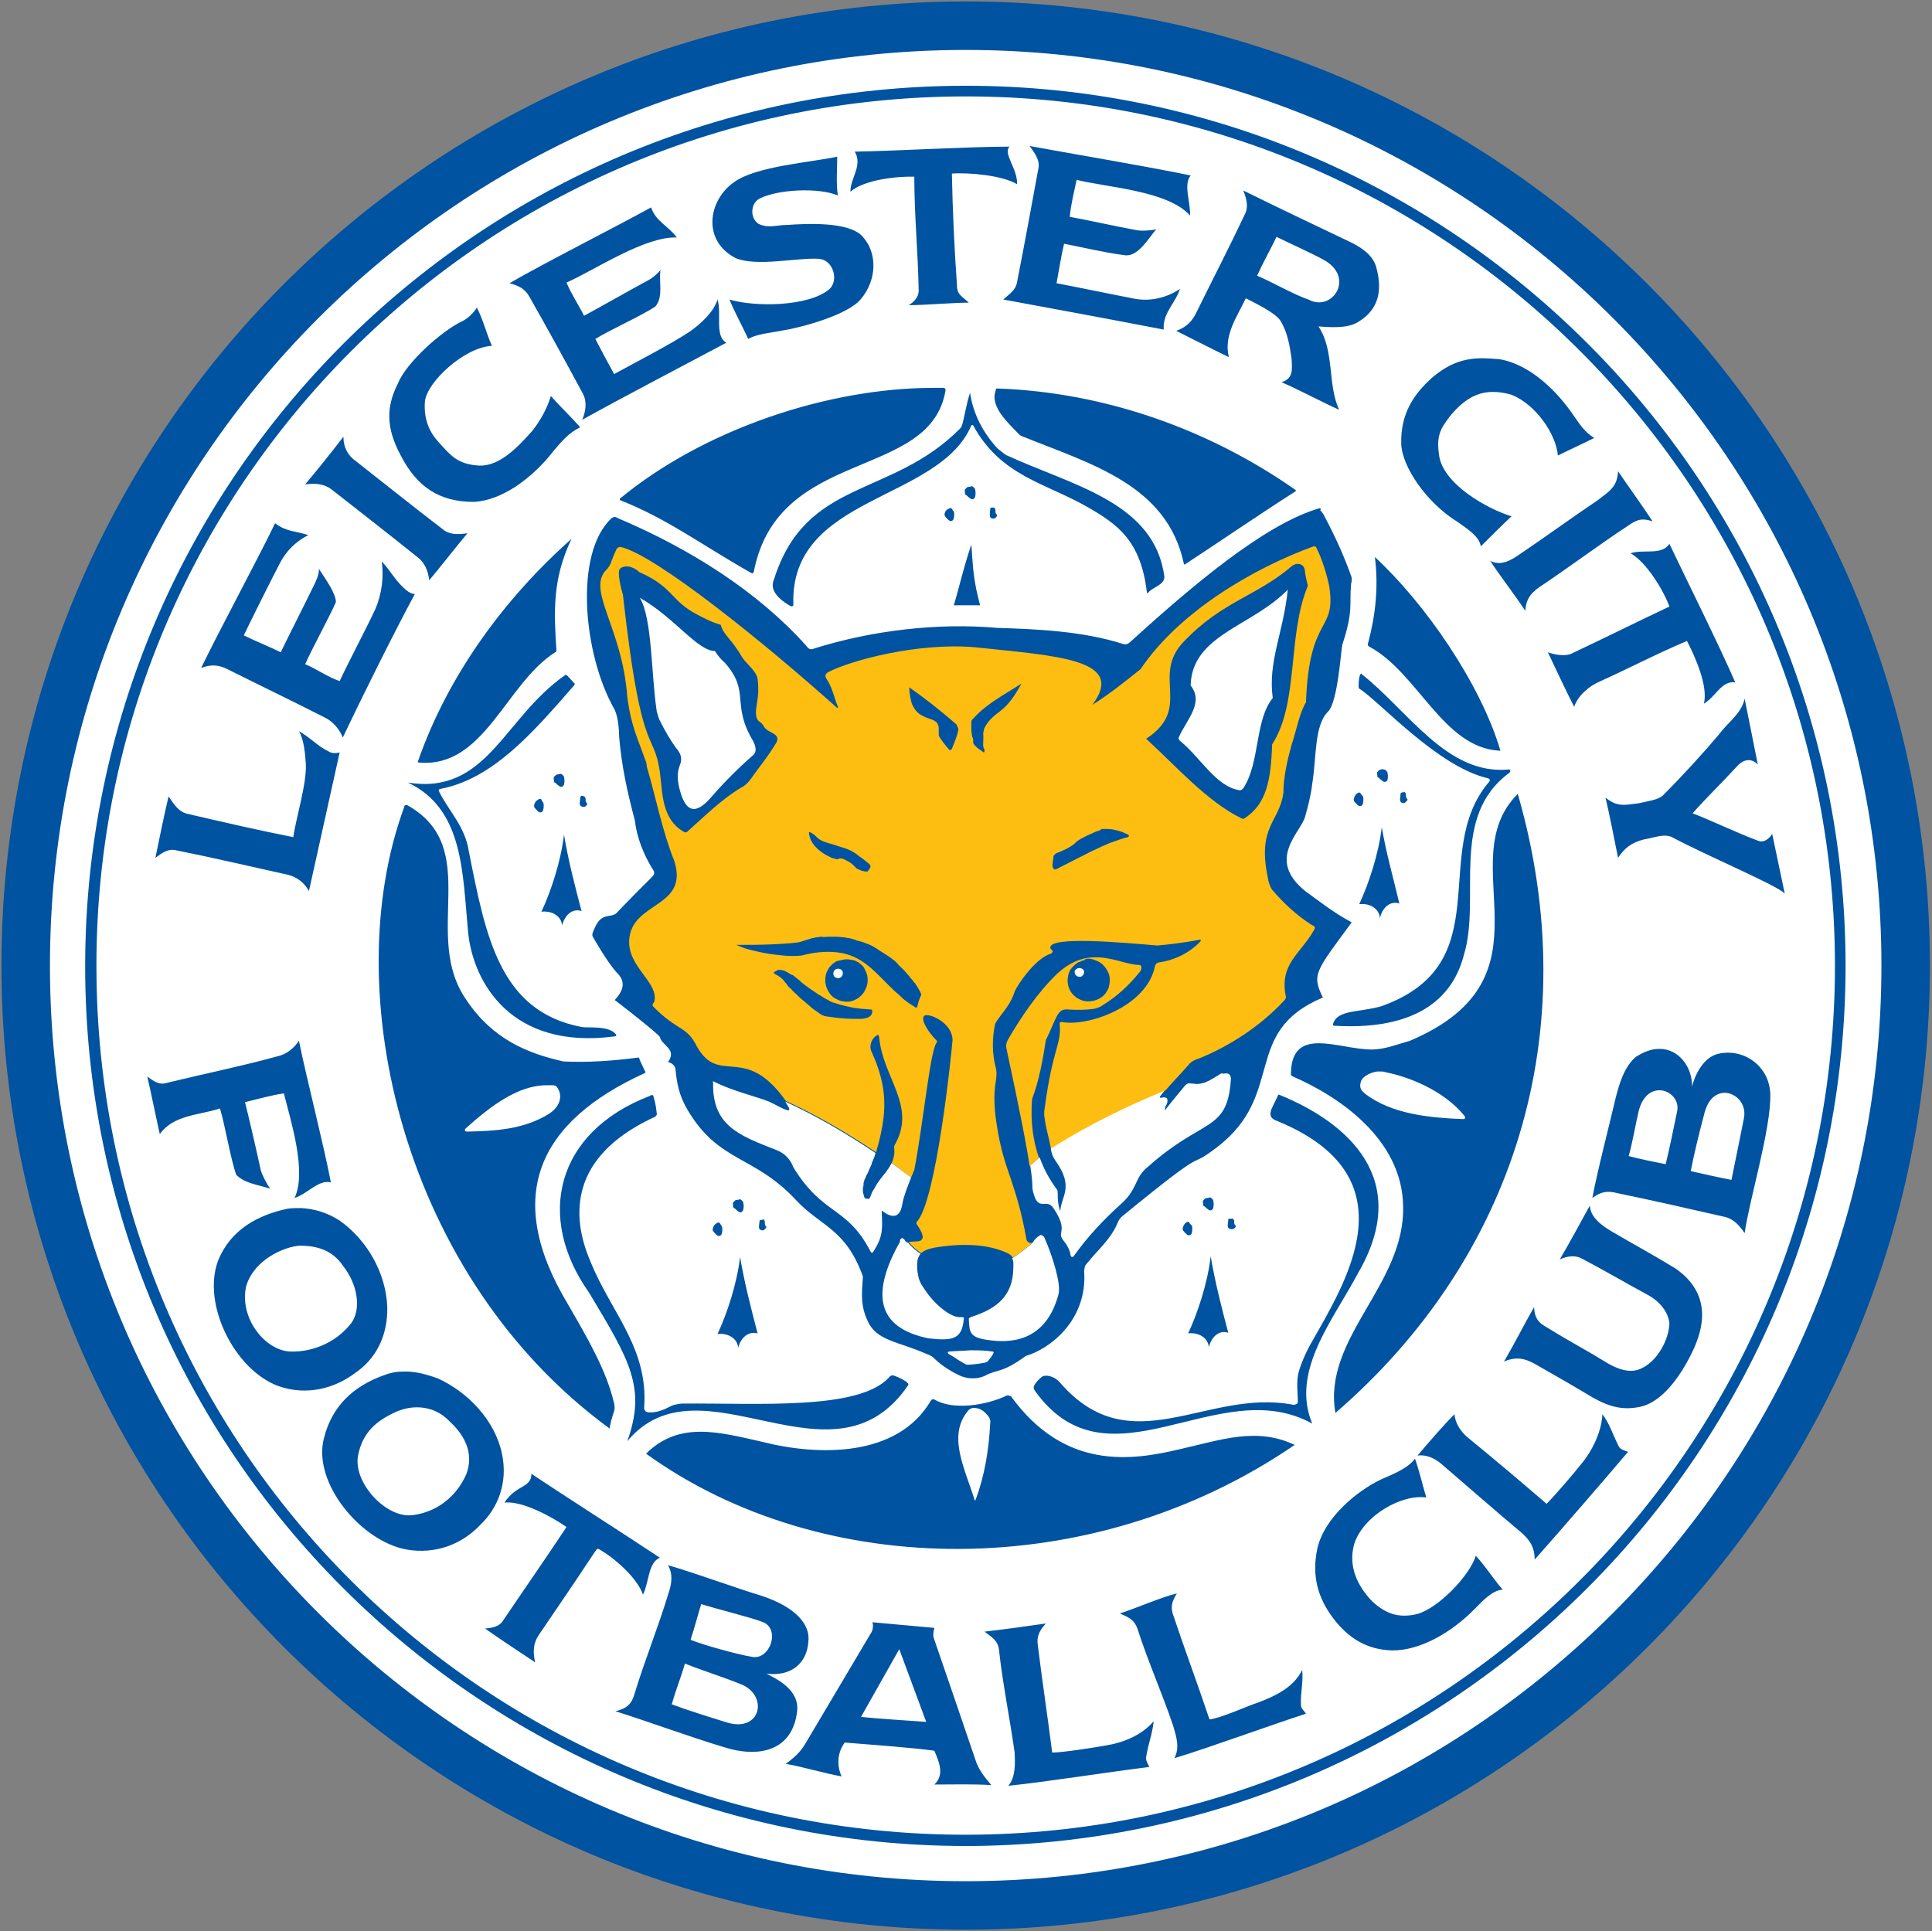
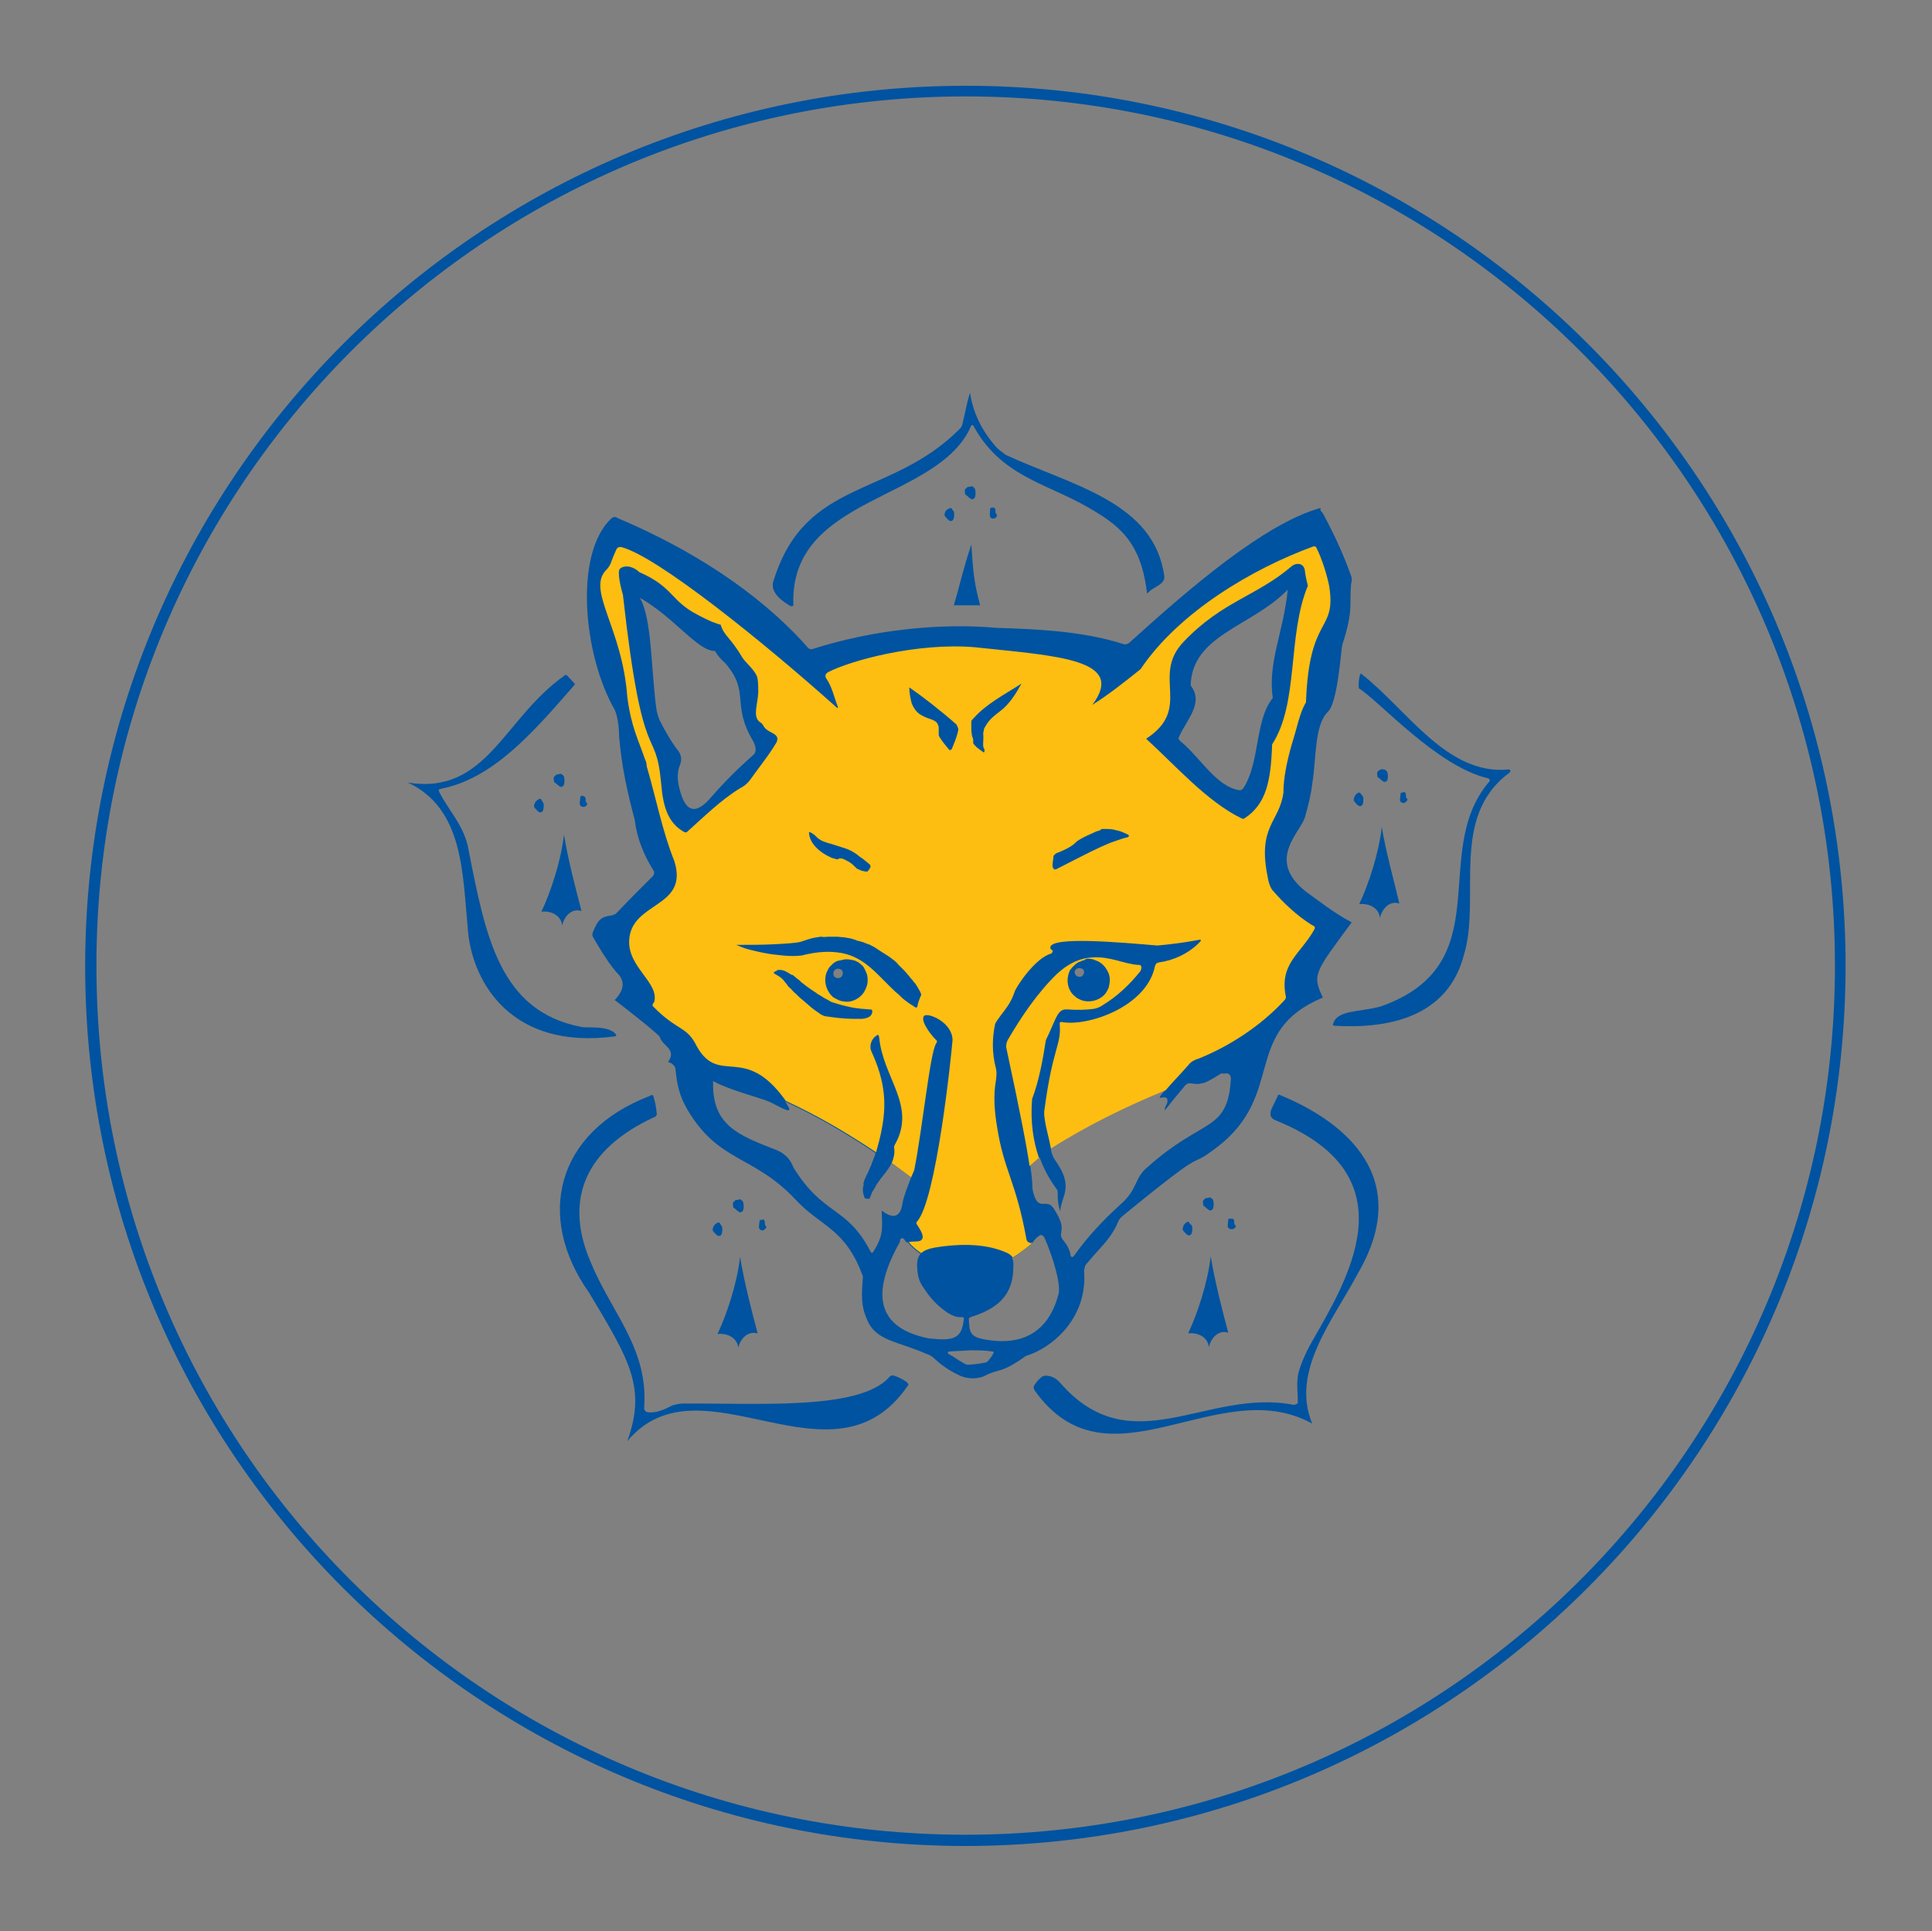
<svg xmlns="http://www.w3.org/2000/svg" xml:space="preserve" id="Layer_1" x="0" y="0" style="enable-background:new 0 0 308.3 308.2" version="1.1" viewBox="0 0 308.3 308.2">
  <rect x="0" y="0" width="308.3" height="308.2" fill="#808080" stroke="none" />
  <style>.st1{fill-rule:evenodd;clip-rule:evenodd;fill:#0053a0}</style>
-   <path d="M304.1 154.1c0 82.8-67.2 150-150 150s-150-67.2-150-150 67.2-150 150-150 150 67.2 150 150z" style="fill:#fff;stroke:#0053a0;stroke-width:7.74" />
  <path d="M15.4 155.9c-1-76.6 60.4-139.5 136.9-140.5 76.6-1 139.5 60.4 140.5 136.9 1 76.6-60.4 139.5-136.9 140.5-76.7 1-139.6-60.3-140.5-136.9zM152.3 13.7c-77.5 1-139.6 64.7-138.7 142.2s64.7 139.6 142.2 138.7c77.5-1 139.6-64.7 138.7-142.2-1-77.6-64.7-139.7-142.2-138.7" class="st1" />
-   <path d="M149 61.9c-17 0-36.8 6.7-50.1 17.7v.2c7.6 3 12.8 7 20.9 11.6.3.2.4.1.5-.2 3.9-20 28.3-14.4 30.6-29-.1-.1-.1-.3-.3-.3zm10.1.1c-.2 0-.2.1-.2.3-1 2.6 2 5.2 3.7 7 .2.2.4.3.7.4 10.9 4.4 22.9 7.7 25.6 20.2.1.2.1.3.3.1 5.8-3.8 11.6-7.8 17.4-11.5.3-.1.2-.3 0-.4-13.3-9.3-29.9-15.5-47.5-16.1M91.2 86c-10.6 9.4-19.7 21.7-24.5 35.5-.1.1 0 .2.2.2 10.4.9 13.8-12.6 21.7-17.6.1-.1.2-.1.2-.2-.4-6.2-.7-11.4 2.4-17.9m128.2 2.9c.6 4.8.1 9.3-1.1 13.8-.1.2 0 .4.2.5 7.7 4.1 11.8 16.1 20.7 16.6.1 0 .3.1.2-.1-3.2-10.7-12-23.4-20-30.8m22.8 37.8c-10.9 10.9 6.8 29.2-17.2 39.4-2.1.6-4.1 1.4-6.1 1.4-5.3 0-12.9-4-12.9 4 0 .1.1.2.3.3 7.4 3.2 17.4 10 17.6 20.6.4 12.6-12.9 21.1-10.8 33.1 28.4-24.5 40.1-60.7 29.1-98.8m-177.5 1.8c-.1 0-.2.1-.2.3-10.8 29.4-.2 75.1 32.8 99.2 0-.6.4-1.9.7-2.8.1-.3.1-.8 0-1.2-1.2-5.3-4.4-10.7-7.4-15.9-10.4-17.3-4.6-29.1 12.2-36.8.2-.1.3-.2.1-.4-.3-.6-.5-1.1-.8-1.7-.1-.2 0-.5-.4-.4-3.8.5-8 .8-11.8.6-5.8-1.3-11.3-3.6-15.4-9.7-7.4-10.4 2.7-24.3-9.5-31.2zM220.2 171c.3 0 .6 0 .8.1 3.7.7 9.4 2.9 12.7 7 .2.3.1.5-.2.5-5.4-.2-11.4-.8-15.6-4-.6-.5-1.1-.9-.7-2.1.3-.7 1.3-1.2 2.1-1.4.3-.1.6-.1.9-.1m-133 2.2h.9c.2 0 .5 0 .7.2 1 1.2.8 3-1.1 4.3-4.1 2.6-8.8 2.8-13.2 2.9-.2 0-.5-.2-.2-.5 4-3.6 8.4-6.9 12.9-6.9m73.7 49.5h-.2c-3.3 1.6-8.6 2.4-11.5.7-.4-.2-.6 0-.7.2-5.3 9-17.9 8.8-26.9 6.5-6.7-1.5-13.2-3.4-18.5 1.9 28 20.2 71.1 20.8 103.5-1.4-6.1-2.9-11.7-.8-18.4.7-7.6 1.8-18.3 3.4-26.9-8.5-.1.1-.2-.1-.4-.1m-5.6 2h.3c1 .1 1.5.6 2.1 1.3.3.4.4.8.3 1.3-.2 4.1-.9 8.3-2.3 12 0 .2-.2.2-.2 0-1.6-5.1-4.4-10.3-.9-14.3.3-.2.5-.3.7-.3M164.3 23.3c.8 1.1 1.7 2.3 1.4 3.6-1.1 6-2.2 12-3.4 18.1-.2 1.3-1.2 1.9-2.2 2.8 6.6 1.2 18.9 3.5 25.6 4.8-.2-2.6 1.8-4.1 2.6-6.5-2.2 1.5-5 2.1-7.6 1.5-2.7-.5-9.4-1.9-12.1-2.4.4-2.1.7-4.2 1.2-6.3 2.6.5 6.9 1.5 9.5 1.8 2.2.5 3.9-2.6 5.2-4.1-.9.2-2.5.3-3.3.1-2.8-.5-7.7-1.6-10.5-2.1.2-2 .7-4 1.1-5.9 4.7 1.2 14.6 1.7 18.1 5.7.1-2.2-1.1-4.9.1-6.4-6.7-1.4-19.2-3.5-25.7-4.7m-3.2.1c-6.3 0-18.4.7-24.7.8 1.3 2.2-.7 4.2-.7 6.4 2.1-1.9 7.5-2.5 10.2-2.4 0 6.1.6 12.2.7 18.2 0 1.1-.9 1.9-1.6 2.3 2.7 0 7.1-.4 9.6-.4-1.3-1.2-1.9-1.3-1.9-2.9-.4-5.6-.7-12.1-.8-17.7 2.8-.2 8.1.3 10.4 1.7.1-2.5-2.3-4.9-1.2-6M133.6 25c-4 .9-13 1.5-16.5 4.1-4.1 2.9-5.1 9.3.3 12.1 3.4 1.4 9.8-.1 13.2.1 2.3.1 3.3 3.3 1.8 4.8-3.3 2.9-12.1 2.9-16 1.7.9 2.2 2 4.1 3 6.3 1.3-.8 3.7-1 5.2-1.3 3.2-.5 10.7-2.5 12.8-5.1 2.5-3 2.7-7.3.2-10-2.2-2.4-9.1-2-12-1.8-1.7 0-3 .6-4.6-.2-1.3-.9-1.3-3.2.2-4 2.9-1.5 9.5-1.8 12.5-.5-.3-2-.1-4.1-.1-6.2m64.8 5.4c.5 1.3.9 2.6.2 3.9-2.4 5.1-5.1 10.3-7.6 15.4-.7 1.5-1.6 2.5-3.3 3.1 2.2 1.1 6.1 3.1 8.4 4.2-.9-3.5 1.4-6.6 2.7-9.4 1.3.7 4.8 2.3 5.6 3.7 1.1 1.9 1.4 3.9 1.7 5.9.1 1.8.3 3.2-1.6 3.8 2.6 1.1 6.7 3.3 9.2 4.4-1.9-4-.7-9.4-3.3-13.3 1.7.1 4.5.4 6.3-.7 3.2-1.9 4-4.9 2.9-8.8-.6-2.1-2.7-3.3-4.4-4.1-4.2-2-12.6-6-16.8-8.1m-94.5 2.7c-5.8 3.2-16.9 8.8-22.6 12.1 1.5.4 2.5.9 3.2 2.2 2.9 5.1 5.7 10.2 8.5 15.4.7 1.3.5 2.8-.1 4.2 5.9-3.3 17-9.1 23-12.3-1.9-1.1-.7-4.6-1.4-6.9-.6 2-2.7 3.9-4.4 5.1-2.8 1.9-9.2 5.2-12.1 6.8-1-1.8-2-3.7-3-5.6 2.2-1.4 7.4-3.7 9.6-5.2 1.3-1.6.5-3.9.8-5.8-.6.7-1.3 1.3-2.1 1.7-2.4 1.3-7.7 4.3-10.1 5.6-.9-1.8-2-3.4-2.8-5.3 4.5-2 12.5-7.4 17.6-7.2-1.3-1.8-3.4-2.6-4.1-4.8m99.8 4.7c2.2 1.1 5.4 2.5 7.4 3.6 5.3 2.8 1.5 8.5-2.3 6.4-2.2-.7-6-2.9-8.2-3.8 1-2.2 2.1-4.1 3.1-6.2M76.1 49.1c-.6.9-1.4 1.7-2.4 2.2-3.2 1.5-8.9 6.6-10.2 9.9-1.9 3.7-1.9 7.1.4 11.4 2.6 5.1 6.2 7.5 11.7 7.5 5.5-.3 10.5-5.2 12.7-8.1 1.2-1.4 2.5-3 4.3-3.8-1.5-1.7-3.2-3.3-4.7-5-.6 2-1.6 3.8-2.9 5.5-2 2.2-5.1 5.8-8.6 5.6-3.5-.2-4.6-1.8-6.2-3.5-1.6-1.7-2.6-3.7-2.4-6.7.3-3.1 6.3-8.7 10.7-8.9-.9-2-1.4-4.2-2.4-6.1M54.8 69.7c-1.6 2.1-4.4 5.6-6.1 7.6 1.6-.2 3-.1 4.2.8 4.6 3.6 9.2 7.2 13.7 10.8 1.2.9 1.7 2.2 1.9 3.7 1.7-2 4.4-5.5 6.1-7.5-1.4.2-2.8.3-3.9-.6-4.7-3.6-9.2-7.2-13.9-10.9-1.3-.9-2-2.2-2-3.9M43.9 83.5c-2.9 6-8.9 17.1-11.8 23.1 1.6-.6 2.8-.5 4.2.2 5.2 2.6 10.4 5.1 15.5 7.7 1.3.6 2.4 1.9 2.9 3.2 2.9-6.1 8.2-16.8 11.5-22.9-.7 0-1.4-.6-1.9-1.1-1.4-1.3-2.1-2.8-3.4-4.1.4 2.4 0 5.3-1 7.6-1.2 2.6-4.5 8.9-5.7 11.5-2-.7-3.6-1.9-5.5-2.7 1-2.3 3.9-7.6 4.9-9.9 0-1.4-1.6-3.6-2.7-5.3 0 .9-.4 1.8-.8 2.6-1.2 2.5-4.1 8.2-5.3 10.7-1.8-.9-4.1-1.8-5.9-2.7 1.2-2.5 4.4-8.9 5.7-11.4 1-2 2.6-3.6 4.6-4.6-2.1-.7-3.5-.5-5.3-1.9m3.8 33.2c.8 1.3 1 3.6 1.1 5.2.2 3-1.6 8.8-2 11.7-5.6-1.1-11.2-2.4-16.8-3.7-1.5-.3-2.2-1.5-3.1-2.8-.6 2.5-1.6 7.3-2.1 9.8 1.1-.8 2-1.5 3.3-1.2 6 1.2 11.9 2.6 17.8 3.9 1.4.3 2.7 1.3 3.4 2.6 1.3-5.8 3.6-16.3 4.9-22.1-.6.1-1.2.2-1.8-.2-1.7-.8-3-2.3-4.7-3.2M47.7 166.1c-.8 1.2-2 2.2-3.5 2.5-5.4 1.5-11.3 2.7-17.5 4.2-1.2.4-2-.1-3.2-1 .6 2.5 1.4 6.6 2 9.2 2.2-3.1 6.3-3 9.6-4.1.8 2.6 1.7 8.1 2.6 10.6 1.4 1.4 3.6 1.6 5.4 2.2-.5-.7-1.3-2.2-1.5-3-.6-2.8-1.8-8-2.5-10.8 2.1-.5 4.1-1.1 6.2-1.4 1.1 4.4 3.7 12.5 1.7 16.7 2.1-.7 3.9-3 5.8-2.5-1.1-5.8-3.9-16.7-5.1-22.6m.3 26.7c-.7 0-1.4 0-2.1.1-4.7 1-9.1 3.3-11.1 8.3-2.6 6.9 2.6 17.4 9.6 20 4.5 1.6 9 .4 12.3-2.1 3.1-2.1 5.2-5.7 5.1-10.5-.2-5.4-3.2-10.7-7.6-13.8-2-1.3-4.1-1.9-6.2-2m-.2 6c2.6 0 5.2.6 7 3.3 2.2 2.8 2.9 6.7 1.3 9-2.2 2.9-5.9 4.7-9.7 4.6-4.1-.1-8.3-5.4-7.1-10.5 1.3-4.2 6-6.2 8.5-6.4m16.4 20.1c-1 0-2 .2-3 .6-4.7 1.7-8.2 4.8-9.5 10-1.9 7.1 5.9 16.5 13.2 17.8 4.7.8 8.9-.9 11.8-4 2.7-2.6 4.4-6.6 3.4-11.3-1.1-5.3-5.4-9.8-10.2-12-2.2-.8-4-1.2-5.7-1.1m2.3 5.7c2.1 0 3.9.8 5.3 2.3 2.6 2.4 3.8 5.3 2.6 8.4-1.6 3.6-4.7 6-8.5 6.5-4.1.6-9.4-4.9-8.8-9.3.7-4.1 3.3-5.8 5.5-6.9 1.4-.7 2.7-1 3.9-1m18.3 10.6c0 2.3-2.4 1.7-4.3 4.6 2.9-.3 7.6 2.3 9.9 3.9-3.3 5-6.8 10-10.1 14.9-.6 1-1.7 1.2-2.9 1.3 2.1 1.5 5.9 4 8 5.4-.4-1.7-.3-3.1.6-4.4 3-4.4 6-8.8 8.9-13.2.2-.2.3-.6.6-.5 2.4 1.3 6.2 4.6 7.1 7.3 1-2 .8-5.1 2.7-5.9-5.1-3.4-15.3-9.9-20.5-13.4m21.8 14.6c.8 1.4.6 2.9.1 4.4-1.7 5.6-3.8 10.7-5.5 16.3-.4 1.4-1.2 2.2-3 2.6 5.4 1.7 11.6 4 17.2 5.7 5.9 1.9 11.1.5 11.8-5.7.4-3.5-3.4-5.2-4.9-6 3.9.5 6.5-1.6 6.7-5.2.3-2.6-2-5.4-7.4-7.2-3.7-1.1-11.1-3.8-15-4.9m81.2 4.5c-2.5.6-6.6 2.4-9.1 3.2 1.4.6 2.3 1 2.8 2.4 1.7 5.3 3.9 10.2 5.7 15.5.5 1.7 1.1 3.5.2 5.2 5.6-1.7 15.4-5.3 21-7.1-.3-.5-.8-.8-.8-1.4-.1-2 .4-3.6.2-5.6-1.3 2.7-4.1 4.1-7 5.2-1.6.5-6.2 2.6-7.8 2.7-1.8-5.4-3.9-11-5.7-16.4-.6-1.5-.3-2.4.5-3.7m-75.9 1.7c2.1.7 7.9 2.1 9.9 2.9 2.8 1.2 1 6.2-1.9 5.5-2-.3-7.8-1.9-9.7-2.7.6-1.8 1.1-3.8 1.7-5.7m27.3 2.9c.2.4.1 1.3-.2 1.7l-10.5 17.7c-.9 1.5-1.8 2.2-3.1 3.2 2.4.4 6.5 1.6 8.9 2-.8-1.7-.7-3.8.5-5.4 3.7.3 10.6.8 14.3 1.3.7 1.7 1.7 3.8 0 5.4 2.4 0 6.7-.1 9.1.1-1.1-1.3-2.1-2.5-2.6-4.2-1.1-3.3-5.3-15.5-6.6-19.3-.2-.7.1-1.5.1-1.6zm27.7.2c-2.7.4-7.2 1-9.8 1.3 1.2.9 2.1 1.4 2.3 2.8.6 5.5 1.7 10.8 2.5 16.4.1 1.7.2 4-1 5.4 5.9-.6 16.7-2.3 22.5-3-.2-.5-.6-1-.5-1.6.3-2 1-3.7 1.2-5.7-1.9 2.2-4.7 3.4-7.8 3.9-1.7.3-6.8 1.1-8.4 1.1-.7-5.6-1.6-11.5-2.3-17.2-.2-1.4.3-2.3 1.3-3.4m-23.4 4.1 4.3 11.6c-2.7-.2-7.8-.5-10.4-.8zm-34.2 2.3c2.5 1 6.5 2.3 8.7 3.2 4.8 1.7 3.5 8.1-2.3 6.1-2.6-.8-6.1-1.9-8.5-2.8.6-2.2 1.5-4.4 2.1-6.5M237.4 57.2c-3.8-.2-6.3.9-8.9 3.1-3 2.7-5 5.8-4.9 10.5.1 3.7 4.1 9.5 9 12.5 1.4 1 3.5 2.3 3.7 3.9 1.6-1.6 3.3-3.3 4.9-4.8-3.9-1.2-10.6-5-11.5-9.4-.6-3.5.2-4.6 1.7-6.6 2.8-3.4 5.6-4.6 9.8-3.4 3.8 1.5 7.1 6.2 7.4 9.7 2-1 3.8-1.8 5.8-2.8-1.6-1-2.3-2.2-3.3-3.6-2.3-3.4-6.7-8.2-12-9-.6 0-1.2-.1-1.7-.1m20.8 18c-.1 2.5-1.4 3.2-3.2 4.6-4.3 2.9-8.4 5.9-12.7 8.8-1.2.8-2.8 1.8-4.5.9 1.4 2.2 4.2 5.8 5.6 8 .1-2.2 1.3-3.2 2.7-4.1 4.6-3.1 9-6.4 13.7-9.5 1.3-.9 2.1-1.3 3.9-.7-1.4-2.2-4.1-5.9-5.5-8m8.2 11.6c-1.3 1.9-4.1.8-6.2 1.5 2.5 1.4 5.2 5.8 6.2 8.5-5.5 2.6-10.1 4.9-15.6 7.5-1 .5-2.7.2-3.8-.2 1.1 2.3 3 6.4 4.2 8.7.6-1.8 2.4-3.3 4-4 4.9-2.2 9-4.4 14-6.5 1.3 2.5 3.4 7.2 2.7 10 1.9-1.1 2.8-3.7 5-3.4-2.5-5.8-7.8-16.4-10.5-22.1m12 24.7c-.5 2.4-2.7 3.8-4 5.6-2.7 3.2-5.9 6.7-9.1 9.9-.8.7-2.6.9-3.8 1.2-2.4.3-3.4.6-5.3-.9.6 2.5 1.5 7.1 2 9.6 1-1.5 2.1-2.4 4-2.9 1.8-.3 3.3-1 4.6-.4 5.8 3.1 16.6 7.6 18 9l-2-9.5c-.6.9-1.4 1.4-2.2 1.1-3.5-1.3-7.6-3.3-10.5-4.4 2.2-2.5 4.7-4.9 6.9-7.3 1-1.2 2.3-1.7 3.5-.5zM264.7 167.4c-1.1 0-2.3.4-3.7 1.3-1.9 1.7-2.6 4.3-3.2 6.6-.9 3.9-3 12-3.7 15.9 1.3-1 2.4-1.2 3.9-.8 5.8 1.2 11.5 2.5 17.2 3.8 1.4.3 2.4 1.4 3.2 2.6.8-5.5 4.2-16.6 4.1-22.1-.1-4.6-4.3-7.5-8.4-6.5-2.3.6-3.6 3.3-4.1 5.2.1-2.9-2-6.1-5.3-6m.1 6.6c1.7 0 3.3 1.6 2.8 3.5-.4 2-1.3 6.3-1.8 8.3-2-.4-4-.8-5.9-1.3.6-2.1 1.1-5.1 1.6-7.2.6-2.3 1.9-3.3 3.3-3.3m10.5.4c1.8.1 3.4 1.8 3 4-.5 2.6-1.5 7.4-2 9.9-2.1-.4-4.3-.9-6.5-1.4.5-2.6 1.4-6.3 2.1-8.9.6-2.7 2-3.6 3.4-3.6m-21.6 18c-1.6 2.9-3.1 5.7-4.8 8.6 1.3-.6 2.6-.7 3.6-.1 3.8 2 7 3.9 10.7 5.9 1.4.8 3 2.4 3.2 4.4-.1 2.7-2 6.1-4.5 7.2-1.8.9-3.9 0-5.3-.8-3.4-2.1-6.1-3.5-9.5-5.6-1.2-.7-2.2-1.2-2.3-3.4-1.6 2.8-3.1 5.8-4.8 8.7 2.3-1 3.8-.3 5.5.7 3 1.7 5.6 3.2 8.6 5 2.3 1.3 4.6 2.2 7.7 1.5 2.7-.6 5-3.2 6.7-5.9 1.7-2.8 3.3-6.1 3.1-9.3-.2-3.2-2.1-5.4-4.3-6.9-3.6-2.2-6.4-3.7-10-5.8-1.5-.9-3.5-2.2-3.6-4.2m2 33.3c-.1 2.7-1.6 5.9-3.5 8.1-1 1.3-4.1 4.9-5.4 6.2-4.3-3.7-8.2-7-12.6-10.6-1.1-.9-2-2.3-2.1-3.7-1.8 1.8-4.2 4.6-5.9 6.6 1.5-.2 2.9.5 4 1.5 4.2 3.6 8.4 7.3 12.7 10.9 1.3 1.2 2 2.3 2 4.2 3.9-4.4 11.1-12.7 14.9-17.2-.5-.2-1.2-.3-1.5-.9-1.1-2.2-1.4-3.5-2.6-5.1m-29.9 7.1c-1.2 1.6-3.6 2.5-5.4 3.3-3.8 1.8-9.1 6.1-10.2 11.1-.9 4.3.1 7.8 2.5 11s5.4 5.1 9.5 5.2c4.6 0 9.6-3 13.2-6.7 1.2-1.2 2.7-2.9 4.4-3-1.5-1.7-2.7-3.7-4.3-5.4-1 3.2-6 8.4-9.4 9.3-3 .7-5-.1-7.1-2-2.4-2.5-3.9-5.6-2.9-9.2 1.5-4.6 7.7-8 11.5-7.4-.6-2-1.1-4.2-1.8-6.2" class="st1" />
  <path d="M154.8 62.7c-.5 1.4-.8 3.3-1.2 4.9-.1.4-.2.6-.5.9-11 11-24.5 7.8-29.6 24-.6 1.4.2 2.8 2.6 4.2.2.1.5.1.5-.2C126 79 149.8 80.1 155 67.9c.1-.1.2-.1.3 0 4.4 8.1 11.6 9.2 18.2 13 4.9 2.8 8.5 5.4 9.5 13.5 0 .4.1.3.3.1.7-.8 2.6-1.2 2.5-2.5-1.6-11.9-14.7-14.5-25.3-19.4-.4-.3-.9-.7-1.3-1-2.3-2.5-3.9-5.5-4.4-8.9m-.2 15c-.1 0-.2 0-.3.1l-.3.3c-.1.1 0 .5 0 .7 0 .2.2.2.3.3.2.2.3.3.6.5s.6 0 .7-.3c.1-.4.1-.8 0-1.2 0-.1-.1-.2-.2-.3-.1-.1-.2-.2-.4-.2-.2.1-.3.1-.4.1m3.6 3.3c-.1 0-.1 0 0 0-.2.1-.2.2-.2.3 0 .5-.2 1.2.2 1.4.2.1.5.1.7-.1.1-.1.2-.2.2-.4 0-.1-.2-.2-.2-.3-.1-.2 0-.5-.1-.7-.1-.1-.1-.2-.2-.2zm-6.6.1c-.3.1-.7.3-.8.7-.1.2-.1.4 0 .6.2.2.4.5.7.7.2.1.6.1.7-.4.1-.4.1-1.1-.1-1.2-.3-.3-.2-.5-.5-.4m3.4 5.8c-1.4 4.2-1.8 6.4-2.8 9.7h4.2c-1-3.8-1.1-5.3-1.4-9.7M90.3 107.7c-.1 0-.1 0-.2.1-9.8 6.9-12.4 19.1-25 17.1 8.9 4.2 8.7 14.4 9.6 23.9.8 8 6.9 18.8 23.4 16.6.2 0 .3-.2.2-.3-1.1-1.5-4.6-1-5.5-1.2-13.1-2.5-15.3-14.5-18-28.1-.6-3.9-3.2-6.4-4.7-9.4-.1-.3-.2-.4.2-.5 8.3-1.6 14.6-8.8 21.3-16.5.1-.1.2-.3 0-.4-.4-.4-.7-.8-1.1-1.2-.1 0-.2-.1-.2-.1M89 123.6c-.1 0-.2 0-.3.1l-.3.3c-.1.1 0 .5 0 .7 0 .2.2.2.3.3.2.2.3.3.6.5s.6 0 .7-.3c.1-.4.1-.8 0-1.2 0-.1-.1-.2-.2-.3-.1-.1-.2-.2-.4-.2-.2.1-.3 0-.4.1m3.8 3.4s-.1 0-.1.1c-.1 0-.1.1-.1.2 0 .5-.3 1.2.2 1.4.2.1.5.1.6 0 .1-.1.3-.2.3-.4 0-.1-.1-.2-.2-.3-.1-.2 0-.5-.1-.7-.1-.1-.1-.2-.2-.2-.2-.1-.3-.1-.4-.1m-6.7.5c-.3.1-.7.4-.8.8-.1.2-.1.4 0 .6.2.2.4.5.7.7.2.1.6.1.7-.4.1-.4.1-1.1-.1-1.2-.2-.3-.2-.6-.5-.5m3.9 5.7c-.5 4.3-2.1 9.1-3.6 12.3 1.8-.2 3.2.8 3.3 2.2.4-1.6 1.6-2.8 3.1-2.3-1-3.8-2.1-8-2.8-12.2M103.9 174.8c-.1 0-.1 0-.2.1-15.1 5.8-18.2 19.4-9.7 31.4 6.4 10.7 9.2 15.1 6.1 23.7 11.8-14.1 32.8 8.7 44.8-8.9.2-.2-.1-.4-.3-.6-.6-.4-1.2-.7-1.8-.9-.4-.2-.7-.1-1 .3-4.9 5.2-20.9 4-32.9 4.1-.4 0-1.5.2-1.8.4-1.2.6-2.3 1.1-3.6 1-.3 0-.8-.2-.7-.9.6-8.8-4.6-14.4-7.9-21.6-1-2.5-8.7-16.3 9.7-24.7.1-.2.3-.3.2-.5-.1-.9-.2-1.7-.5-2.6 0-.3-.2-.4-.4-.3m13.7 16.7c-.1 0-.2 0-.3.1l-.3.3c-.1.1 0 .5 0 .7 0 .2.2.2.3.3.2.2.3.3.6.5s.6 0 .7-.3c.1-.4.1-.8 0-1.2 0-.1-.1-.2-.2-.3-.1-.1-.2-.2-.4-.2-.2.1-.3.1-.4.1m3.8 3.2h-.1c-.1.1-.1.1-.1.2 0 .5-.3 1.2.2 1.4.2.1.5.1.6-.1.1-.1.3-.2.3-.4 0-.1-.2-.1-.2-.3-.1-.2 0-.5-.1-.7-.1-.1-.1-.2-.2-.2-.2.1-.3.1-.4.1m-6.8.4c-.3.1-.7.4-.8.8-.1.2-.1.4 0 .6.2.2.4.5.7.7.2.1.6.1.7-.4.1-.4.1-1.1-.1-1.2-.2-.3-.2-.5-.5-.5m3.5 5.5c-.5 4.3-2.1 9.1-3.6 12.3 1.8-.2 3.2.8 3.3 2.2.4-1.6 1.6-2.7 3.1-2.3-1-3.8-2.1-8-2.8-12.2M204.1 174.7c-.1 0-.2.1-.2.2-.3.7-.7 1.4-1 2.1-.3.8-.3 1.5.9 1.9 21.7 8.9 11 25.6 5.4 35.5-.6 1-2 4-2.1 5.3-.2 1.4 0 2.6 0 4.1 0 .3-.5.4-.7.4-13.9-2.7-25.9 9.6-37.3-3.6-1-1.1-2.3-1.2-2.8-.9-.5.4-.9.8-1.2 1.3-.2.3-.2.5 0 .9 11.8 16.6 29.3-3 44.3 5.3-3.5-8.4 3.4-16.6 7.3-24 8.7-14.9-1.5-24-12.6-28.5m-11.5 16.5c-.1 0-.2 0-.3.1l-.3.3c-.1.1 0 .5 0 .7 0 .2.2.2.3.3.2.2.3.3.6.5s.6 0 .7-.3c.1-.4.1-.8 0-1.2 0-.1-.1-.2-.2-.3-.1-.1-.2-.2-.4-.2-.2.1-.3.1-.4.1m3.6 3.3h-.1c-.1 0-.1.1-.1.2 0 .5-.3 1.2.2 1.4.2.1.5.1.7 0 .1-.1.3-.2.3-.4 0-.1-.1-.2-.2-.3-.1-.2 0-.5-.1-.7-.1-.1-.1-.2-.2-.2zm-6.7.5c-.3.1-.6.4-.7.8-.1.2-.1.4 0 .6.2.2.4.5.7.7.2.1.6.1.7-.4.1-.4.1-1.1-.1-1.2-.4-.3-.3-.6-.6-.5m3.7 5.5c-.5 4.3-2.1 9.1-3.6 12.3 1.8-.2 3.2.8 3.3 2.2.4-1.6 1.6-2.8 3.1-2.3-1-3.8-2.1-8-2.8-12.2M217.2 107.5l-.1.1c-.2.2-.3 1.2-.3 1.9 0 .1 0 .3.1.4 3.1 1.9 12.4 12.4 20.5 14.3.4.1.4.4.2.6-9.6 11.3 1.9 29-17.2 35.8-3.5 1-7.1.5-7.7 2.9 0 .1.1.2.2.2 11.4.7 18.6-3.1 20.7-11.3 2.8-9.1-2.4-22 7.3-29.1.2-.2.1-.5-.1-.5-9.9 1-16.2-9.5-23.5-15.2 0-.1 0-.1-.1-.1m3.2 15.3c-.1 0-.2.1-.3.1l-.3.3c-.1.1 0 .5 0 .7 0 .2.2.2.3.3.2.2.3.3.6.5s.6 0 .7-.2c.1-.4.1-.8 0-1.2 0-.1-.1-.2-.2-.3-.1-.1-.2-.2-.4-.2s-.3-.1-.4 0m3.3 3.7h-.1c-.1.1-.1.1-.1.2 0 .5-.3 1.2.2 1.4.2.1.5.1.6-.1.1-.1.3-.2.3-.4 0-.1-.1-.1-.2-.3-.1-.2 0-.5-.1-.7-.1-.1-.1-.2-.2-.2-.2.1-.3 0-.4.1m-6.9 0c-.3.1-.6.4-.7.8-.1.2-.1.4 0 .6.2.2.4.5.7.7.2.1.6.1.7-.4.1-.4.1-1.1-.1-1.2-.3-.3-.3-.6-.6-.5m3.7 5.5c-.5 4.3-2.1 9.1-3.6 12.3 1.8-.2 3.2.8 3.3 2.2.4-1.6 1.6-2.8 3.1-2.3-.9-3.9-2.1-8-2.8-12.2" class="st1" />
  <path d="M210.7 81.1h-.1c-8.8 2.5-20.6 12.6-30.3 21.4-.3.3-.7.4-1 .3-6.5-2.1-14-2.4-20.3-2.6-9-.8-19.7.3-29.4 3.4-.4.1-.7-.2-1-.6-7.6-8.5-18.4-15.4-30-20.3-.3-.2-.6-.3-1 0-6 5.5-4.6 21.7.5 30.6.6 1.3.7 3.5.7 4.3.4 4.7 1.3 8.8 2.5 13.3.3 2.7 1.4 5.5 2.9 7.9.3.4.2.7 0 1-2 2-3.9 3.9-5.9 6-.1.1-.4.2-.7.3-1.7.2-2.2.7-3 2.7-.1.3-.1.5 0 .7.3.5 2.2 3.9 3.8 5.7 1.6 1.5 1 3-.3 4.4 2.5 1.9 6.9 5.4 7.2 5.9.3 1.4 2.8 1.9 1.3 4 .4.1.6.2.9.5.2.2.3.5.3.7.2 2.2.6 4.2 1.9 6.4 5 8.5 10.6 7.2 17.3 14.4 4 4.3 7.9 4.5 10.7 12.2-.2 2.9-.4 4.7.8 7.2 1.4 3.1 4.9 3.2 9.4 5.2.6.2.9.4 1.4.9 1.2 1.1 2.5 1.9 4 2.6 1.2.5 2.7.5 3.8 0 2.2-1.2 2.6-.3 6.6-3.2 3.8-1.1 9.9-5.7 9.3-13.6 0-.2.1-.4.1-.6.1-.4.5-.7.8-1.1 1.5-1.8 3.3-3.4 4.3-5.6.2-.5.4-1 .9-1.4 15-12.3 9.7-6.9 15.1-11 11.1-8.5 3.8-18.4 16.9-23.9-1.8-3.7-1.2-4.1 4.6-12-3-1.6-5.2-3.4-7.3-4.9-6.6-5.2-.6-9.6-.1-12.1.4-1.4.9-3.3 1.1-5.1.7-4.2.3-9.3 2.5-11.5 1.6-1.5 2.1-10 2.3-10.7 1.8-5.5 1.1-6.3 1.4-9.7.1-.5.2-.8 0-1.3-1.2-3.4-2.7-6.6-4.4-9.8-.2-.3-.3-.5-.5-.6.1-.4 0-.4 0-.4m-5.2 13c-.7 6.9-3.2 11.5-2.4 17.3-2.9 3.6-2 10.3-4.7 14.4-.2.2-.4.4-.7.3-3.6-.6-6.1-5.1-9.2-7.7-.3-.2-.5-.5-.4-.7 1.2-2.8 4.1-5.5 1.9-8.3.2-8.1 9.8-9.4 15.5-15.3m-103.4 1.3c5.6 3.2 9.2 8.5 12 8.5.4.7 1 1.4 1.6 1.9 4.1 4.7.9 6.5 4.5 12.5.4.8.6 1.7 0 2.2-2.4 2.1-4.6 4.3-6.6 6.6-2.7 3.2-4 2.1-4.8 0-.5-1.5-1-3.2-.3-5 .4-1 .2-1.8-.6-2.7-1-1.4-1.8-2.8-2.5-4.2-.3-.5-.4-1-.6-1.7-.9-5.9-.7-14.8-2.7-18.1m70.1 59.1c.4 0 .8.2.8.6 0 .4-.3.8-.7.8-.4 0-.8-.3-.8-.7-.1-.3.3-.7.7-.7m-38.5.1c.4 0 .8.2.8.7 0 .4-.3.8-.7.8-.4 0-.8-.2-.8-.6-.1-.5.3-.9.7-.9m62 16.7c.6 0 .8.6.7 1.2-.6 8.2-4.5 5.9-13.2 13.7-2.3 1.8-1.5 3.6-4.6 6.2-2.6 2.4-5 4.9-7.2 8-.4.5-.6 0-.6-.3-.1-.6-.5-1.4-1-2-1.4-1.6.9-1.4-1.7-5.3-1.1-1.6-2.3.5-3.1-2.1-.5-1.6 0-.8-.6-4.7l1.5-1.3c.7 2 1.7 3.7 2.8 5.2.2.2-.1 1.9.5 3.4.1-2.4 2.3-3.8-.8-8.1-.4-.6-.6-1.1-.7-1.8v-.2c5.8-3.7 12.2-6.8 18.3-9.3-.3.3-.6.7-.9 1.1-.1.2.1.2.2.2.4-.1.5-.1.8 0 .2.1.2.3.2.5 0 .7-.5.8-.4 1.5 1-1.3 2-2.5 3-3.7.2-.3.6-.7 1-.6l1.1.1c.4 0 .7-.1 1.2-.2 1-.4 1.7-.9 2.7-1.5.3.1.6 0 .8 0m-81.9 1.3h.1c2.9 1.5 6.8 2.4 8.8 3.2 1.1.5 2.2 1.2 3 1.4.3 0 .3-.2.2-.4-.2-.3-.4-.7-.6-1 5 2.3 9.6 5 14.4 8.2v.1c-.1.4-.3.8-.4 1.1-.1.2-.2.4-.2.6-.1.1-.1.3-.2.4-.1.2-.2.5-.3.7-.1.3-.3.6-.4.8 0 .1-.1.2-.1.3-.1.2-.2.3-.2.5 0 .1-.1.2-.1.3v.2c0 .2 0 .3-.1.5v.5c0 .2 0 .4.1.6.1.5.2.7.4.7h.2c.1 0 .3.1.4-.1.1-.2.1-.3.2-.5s.1-.3.2-.5c.2-.3.4-.6.6-1 0-.1.1-.1.1-.2.4-.6.8-1.1 1.2-1.6 0-.1.1-.1.1-.1.2-.2.3-.5.5-.7.1-.1.1-.2.2-.3.1-.2.3-.5.4-.7l3.1 2.3c-.5 1.3-1.2 3-1.4 4.2-.4 2.7-2 2.1-3.3 1.1.1 2.8.3 4-1.3 6.5-.2.4-.4.2-.5 0-3.8-7.3-7.5-5.6-12.3-13.4-.4-1.1-1.2-2.2-2.8-2.8-5.9-2.3-10.2-3.9-10-10.8-.2 0-.1-.1 0-.1m52.3 24.5c.2 0 .5.2.6.5 1.2 2.7 2.7 7.4 2.2 9-1.8 6.7-6.5 7.9-10.9 7.3-3.3-.4-3.3-1.2-3.4-3.4 0-.2.3-.3.6-.4 4-1.3 6.4-3.4 6.5-7.6 0-.6.1-1.2-.2-1.7 1.1-.7 2.2-1.5 3.2-2.4l.1-.1c.3-.5.7-.9 1.1-1.1 0-.1.1-.1.2-.1m-22.2.5c.1 0 .2 0 .4.2.1.1.2.5.6.5.5.7 1.3 1.3 2 1.8-.2.2-.3.5-.4.7-.2.6-.2 1.7 0 2.7.1.6.3 1.1.6 1.6 1.4 2.2 2.5 3.3 4.1 4.4.7.4 1.4.8 2.3.7.2 0 .4.1.3.3-.3 3.3-1.8 3.5-5.6 3.1-8.4-1.7-9.2-7.2-4.6-15.4 0-.4.1-.5.3-.6m10.9 17.9c1.2 0 2.4 0 3.6.2.2 0 .2.2.1.3-.2.5-.7 1-.9 1.3-.2.1-.4.2-.6.2-.9.2-2.3.3-2.6.3-.2 0-.4-.1-.7-.3-.8-.4-1.5-1-2.3-1.4-.2-.1-.2-.3 0-.4 1.1-.1 2.2-.1 3.4-.2" class="st1" />
  <path d="M209.7 87.2h-.1c-9.6 3.5-21.4 10.4-27.6 19.6-2.5 2-5 4-7.7 5.7 5.5-7.3-5.5-7.8-18.7-9.2-9.1-.8-19.9 2.1-23.5 4-.3.2-.5.5-.3.9 1 1.4 1.3 3.1 1.9 4.6.1.2-.1.2-.2.1-11.5-10.3-28.7-24.2-34.4-25.6-.3 0-.5 0-.7.3-.4.9-.5 1.1-.8 1.9-.2.7-.6 1.2-.8 1.4-3.3 3.2 2.5 9.2 3.3 20.3.6 4.7 1.7 6.7 2.8 9.9.2.4.3.8.3 1.2 1.5 5.1 2.5 10.4 4.4 15.1 2.4 7.6-6.9 6.4-7.2 12.7-.2 4.3 4.8 6.7 4 9.8-.1.2-.4.4-.2.7 3.9 4 5.4 3.1 7 6.4 3.6 6.4 7.6-.6 14.2 8.7 5 2.3 9.6 5 14.4 8.2.3-1.1.7-2.4 1-4.2.6-3.5.5-7-1.7-11.8-.4-.7-.2-1.9.6-2.5.4-.3.5-.4.6.2.6 6.4 5.9 10.8 2.6 16.9-.1.2-.3.4-.2.8.1.8-.1 1.6-.4 2.3l3.1 2.3c.2-.5.4-.9.5-1.2 1.4-7.2 2.5-18.7 3.5-20.2.1-.1.2-.4 0-.5-1.2-1.2-2.6-3.3-1.9-3.9.7-.5 4.5 1.1 4.5 3.9-.2 2.5-2.6 25.7-5.7 29-.1.2-.1.3 0 .4 1.3 1.9 1 2.3.6 2.6-.4.2-1.3.1-1.7.2h-.2c.5.7 1.3 1.3 2 1.8.4-.4 1.1-.7 2.2-.9 4.3-.7 8.4-.6 11.6.9.4.2.7.5.8.7 1.1-.7 2.2-1.5 3.2-2.4-.3.2-.9 0-1-.5-1.7-9.4-3.6-10.9-4.7-18-.4-2.4-.6-4.9-.2-7.2.1-.7.2-1.4 0-2.2-.6-2.3-.6-4.7-.1-7 .4-.8 1.3-1.8 1.9-2.7.5-.7.9-1.5 1.2-2.4.3-.9 3.3-5.4 5.8-6.1.2-.1.2-.2.3-.4 0-.2-.4-.2-.4-.6.1-1.8 11.2-.8 17.1-.3 2.2-.2 4.5-.5 6.6-.9.4-.1.4.1.2.3-1.8 1.9-4.3 3-6.6 3.3-.4.1-.5.3-.6.6-1.3 6.5-10.8 9.7-14.9 8.9-.3 0-.3.1-.3.3.3 3.4-1.1 3.7-2.4 13.5-.1.5-.1 1 0 1.6.2 1.6.7 3.1 1 4.8 5.8-3.7 12.2-6.8 18.3-9.3 1.2-1.4 2.5-2.7 3.7-4.1.4-.5 1-.8 1.7-1 4.9-2 9.8-5.2 13.5-9.2.1-.1.3-.3.3-.6-1.1-5.3 2.3-6.8 4.5-10.7.3-.5 0-.6-.4-.8-2.4-1.5-4.6-3.6-6.3-5.6-.4-.6-.6-1.3-.7-2-1.7-8.2 1.9-8.8 2.5-13.5 0-2.4.6-5.1 1.3-7.6.9-2.8 1.3-5.2 2.3-6.8.5-14.2 4.9-11 3.7-18.6-.3-1.5-1.1-4.3-2.1-6.2 0 0-.1-.1-.3-.1M207 90h.2c.5 0 .9.4 1 .9.1.9.3 1.8.5 2.6-3.3 7.9-1.4 18.7-5.7 25.3-.2 5.8-.9 9.5-4.4 11.8-.1.1-.3.1-.5 0-5.5-2.7-10.4-8.3-15.2-12.7 7.5-4.9.7-10 6-15.5 6.2-6.5 11.6-7.2 17.3-12.1.3-.2.6-.3.8-.3m-107 .4c.7 0 1.5.4 2 .9 5.5 2.4 5 4.6 9.3 6.8.9.5 2.5 1.3 3.7 1.6.6 1.9 1.5 1.9 3.5 5.3.5.8 2.3 2.2 2.4 3.4.1.7.1 1.4.1 2.1-.1 2-.9 3.8.2 4.7.9.5.3.9 1.9 1.7.8.4 1.2.8.8 1.6-1.3 2.2-2.9 4.1-4.3 6.1-.4.5-.9.9-1.5 1.2-3.1 1.9-5.7 4.5-8.5 7-.2.1-.3 0-.4 0-2.7-1.5-3.4-4.2-3.7-7.8-.9-9.7-2.9-1.3-6.1-30.1-.4-1.3-.9-3.6-.5-4.1.3-.3.7-.4 1.1-.4m63 18.7c-2.5 4.6-3.7 4.2-5.2 6-.1.1-.2.3-.3.4-.1.2-.2.3-.3.5-.1.2-.2.3-.2.5s-.1.3-.1.5c.1 1.5-.2 2.1.2 2.6v.2c0 .1 0 .2-.1.3-.3-.2-.7-.5-1.1-.8-.3-.3-.5-.5-.6-.7v-.5c0-.3-.1-.3-.2-.7 0-.2-.1-.5-.1-1v-1c0-.2 0-.4.1-.5l.1-.1.1-.1c2.1-2.4 5.1-3.9 7.7-5.6m-17.9.6c2.3 1.6 5 3.7 7.5 5.9.1.1.1.1.1.2.1.2.3.5.2.8-.2 1-.6 1.9-1 2.9 0 0 0 .1-.1.1l-.1.1h-.2c-.5-.6-1-1.2-1.4-1.8-.1-.2-.3-.4-.3-.6v-1.1c0-.3-.1-.5-.2-.7-.2-.4-.7-.6-1.3-.8-.6-.2-1-.4-1.5-.7-.6-.4-1-1-1.3-1.7-.2-.8-.4-1.6-.4-2.6m31.1 22.6c.6 0 1.3 0 1.9.2.6.1 1.3.4 1.9.7.2.1.2.3 0 .4-.9.2-1.9.6-2.8.9-.5.2-.9.4-1.4.6-2.4 1.1-4.8 2.4-7.2 3.6-.3.1-.4.1-.5-.1 0-.1-.1-.1-.1-.2-.1-.3 0-.5 0-.8 0-.2.1-.5.1-.8 0-.4.3-.4.4-.6.5-.2.8-.3 1.2-.5.9-.4 1.3-.7 1.7-1 .2-.2.4-.4.7-.6.3-.2.7-.4 1.3-.7.4-.2.7-.3 1.1-.5.4-.2.7-.3 1.1-.4 0-.2.3-.2.6-.2m-47.1.5h.1c.2.1.3.1.4.2.1.1.2.1.3.2.3.2.4.5 1.1.9.2.1.4.2.7.3.3.1.6.2 1 .3.9.3 1.6.5 2.2.7.6.2 1.2.5 1.9 1 .2.2.5.4.8.6.3.2.6.5 1 .8.1.1.3.2.3.4v.2c0 .1-.1.1-.1.2-.1.2-.2.3-.3.4l-.1.1h-.2c-.2 0-.4-.1-.6-.1-.2-.1-.3-.1-.5-.2-.1-.1-.3-.1-.4-.2l-.3-.3c-.2-.2-.4-.4-.7-.6-.1-.1-.3-.2-.5-.3l-.6-.3c-.2-.1-.4-.1-.6-.1-.1 0-.1 0-.2.1-.2.1-.5 0-.7-.1-.2 0-.4-.1-.6-.2-1.6-.7-3.4-2.2-3.4-4m3.2 16.7h1.2c.4 0 .9.1 1.3.1.3.1.7.1 1 .2.1 0 .2 0 .3.1.2 0 .4.1.6.2.3.1.5.1.8.2.4.1.7.3 1.1.4.3.1.6.3 1 .5l.9.6c.3.2.5.3.8.5.1.1.2.1.3.2.2.1.4.3.6.4l.1.1s.1 0 .1.1c.1 0 .1.1.2.1.2.2.5.4.7.7l.9.9.1.1c.3.3.5.6.8.9.1.2.3.4.5.6.1.2.2.3.4.5.3.4.5.8.8 1.3.1.2.2.4.2.6 0 .1 0 .1-.1.2-.2.5-.4 1-.5 1.6 0 .1-.1.2-.2.2h-.1c-.4-.3-.8-.5-1.2-.8-.4-.3-.7-.5-1-.8-.3-.3-.6-.6-1-.9-2.8-2.6-4.8-5.5-8.6-6.2-1.7-.3-3.7-.3-6.4.4-.9.1-1.9.1-2.9 0s-2-.2-3-.4c-.5-.1-1-.2-1.4-.3-.4-.1-.9-.2-1.2-.3-.8-.2-1.4-.5-1.9-.7 2 0 4.2 0 6.1-.1s3.5-.2 4.2-.4l.9-.3c.3-.1.7-.2 1-.3h.1c.3-.1.7-.1 1.1-.2h.2c.3.1.7 0 1.2 0m42 3.3c-1.7.1-3.5.7-5.6 2.6-3.2 3.1-5.8 7-7.9 10.6-.2.4-.3.9-.2 1.3 2.3 10.7 3.3 16 3.7 18.8l1.5-1.3c-.9-2.6-1.4-5.7-1.1-9.4 1.1-2.9 1.7-6.2 2.2-9.4 1.7-3.5 1.8-5 3.4-4.9 1.4.1 2.9.1 4.3-.1.5-.1 1-.3 1.4-.6 2.3-1.4 4.2-3.2 5.9-5.3.2-.2.3-.7.2-.9-.1-.2-.2-.2-.4-.2-2.2-.1-4.5-1.4-7.4-1.2m-.7.2c.4 0 .9.1 1.3.3.9.3 1.5 1 1.9 1.8.2.4.3.8.3 1.3 0 .4-.1.9-.2 1.3-.2.4-.4.8-.7 1.1-.9.9-2.4 1.3-3.7.8l-.6-.3c-.2-.1-.3-.3-.5-.4-1-.9-1.3-2.4-.8-3.7.1-.2.1-.3.2-.5h.1c0-.1.1-.1.1-.2l.3-.3.1-.1c.1-.1.3-.3.5-.4.1-.1.3-.2.4-.2h.1l.1-.1c.2-.1.4-.1.6-.2 0-.1.3-.2.5-.2m-38.5.1c.4 0 .9.1 1.3.2l.6.3c.2.1.3.3.5.4.2.2.3.3.4.5.2.4.4.8.5 1.2.1.6.1 1.3-.2 2l-.3.6c-.5.8-1.3 1.3-2.1 1.5-.4.1-.9.1-1.3 0-.2 0-.5-.1-.7-.2l-.6-.3c-.4-.2-.7-.6-.9-.9-.6-.9-.8-2.1-.4-3.2l.3-.6c.1-.2.2-.3.4-.5 0 0 .1 0 .1-.1.1-.1.3-.3.5-.4.1-.1.3-.2.4-.2.1-.1.3-.1.4-.1.1 0 .3-.1.4-.1.4-.1.5-.1.7-.1m-10.9 1.7h.4c.2 0 .3.1.5.1l.6.3c.2.1.4.3.7.4h.1c.2.2.4.3.6.5.2.2.5.3.7.6.5.4 1 .8 1.6 1.2l.9.6c.2.2.5.3.8.5.1.1.2.1.3.2.3.2.6.3.9.5.3.2.6.3 1 .4.1 0 .2.1.3.1.3.1.7.2 1.1.3.4.1.9.2 1.3.3.5.1.9.1 1.4.2.5 0 1 .1 1.5.1.1 0 .2 0 .2.1.1 0 .1.1.1.2 0 .8-.7 1.1-1.6 1.2h-1.5c-1.5 0-2.9-.2-4.3-.4-.2 0-.3-.1-.4-.1-.1-.1-.3-.1-.4-.2-.4-.3-.9-.6-1.4-1-.5-.4-.9-.8-1.4-1.2-.5-.4-.9-.8-1.2-1.1-.4-.3-.6-.6-.8-.8-.2-.2-.4-.3-.5-.5-.1-.1-.2-.3-.3-.4-.2-.2-.3-.4-.4-.5l-.2-.2c-.2-.2-.5-.4-1.2-.8-.1 0-.1-.1-.1-.1v-.1s0-.1.1-.1c.1-.1.2-.1.2-.1.1 0 .1-.1.2-.1 0-.1.1-.1.2-.1" style="fill-rule:evenodd;clip-rule:evenodd;fill:#fdbe11" />
</svg>